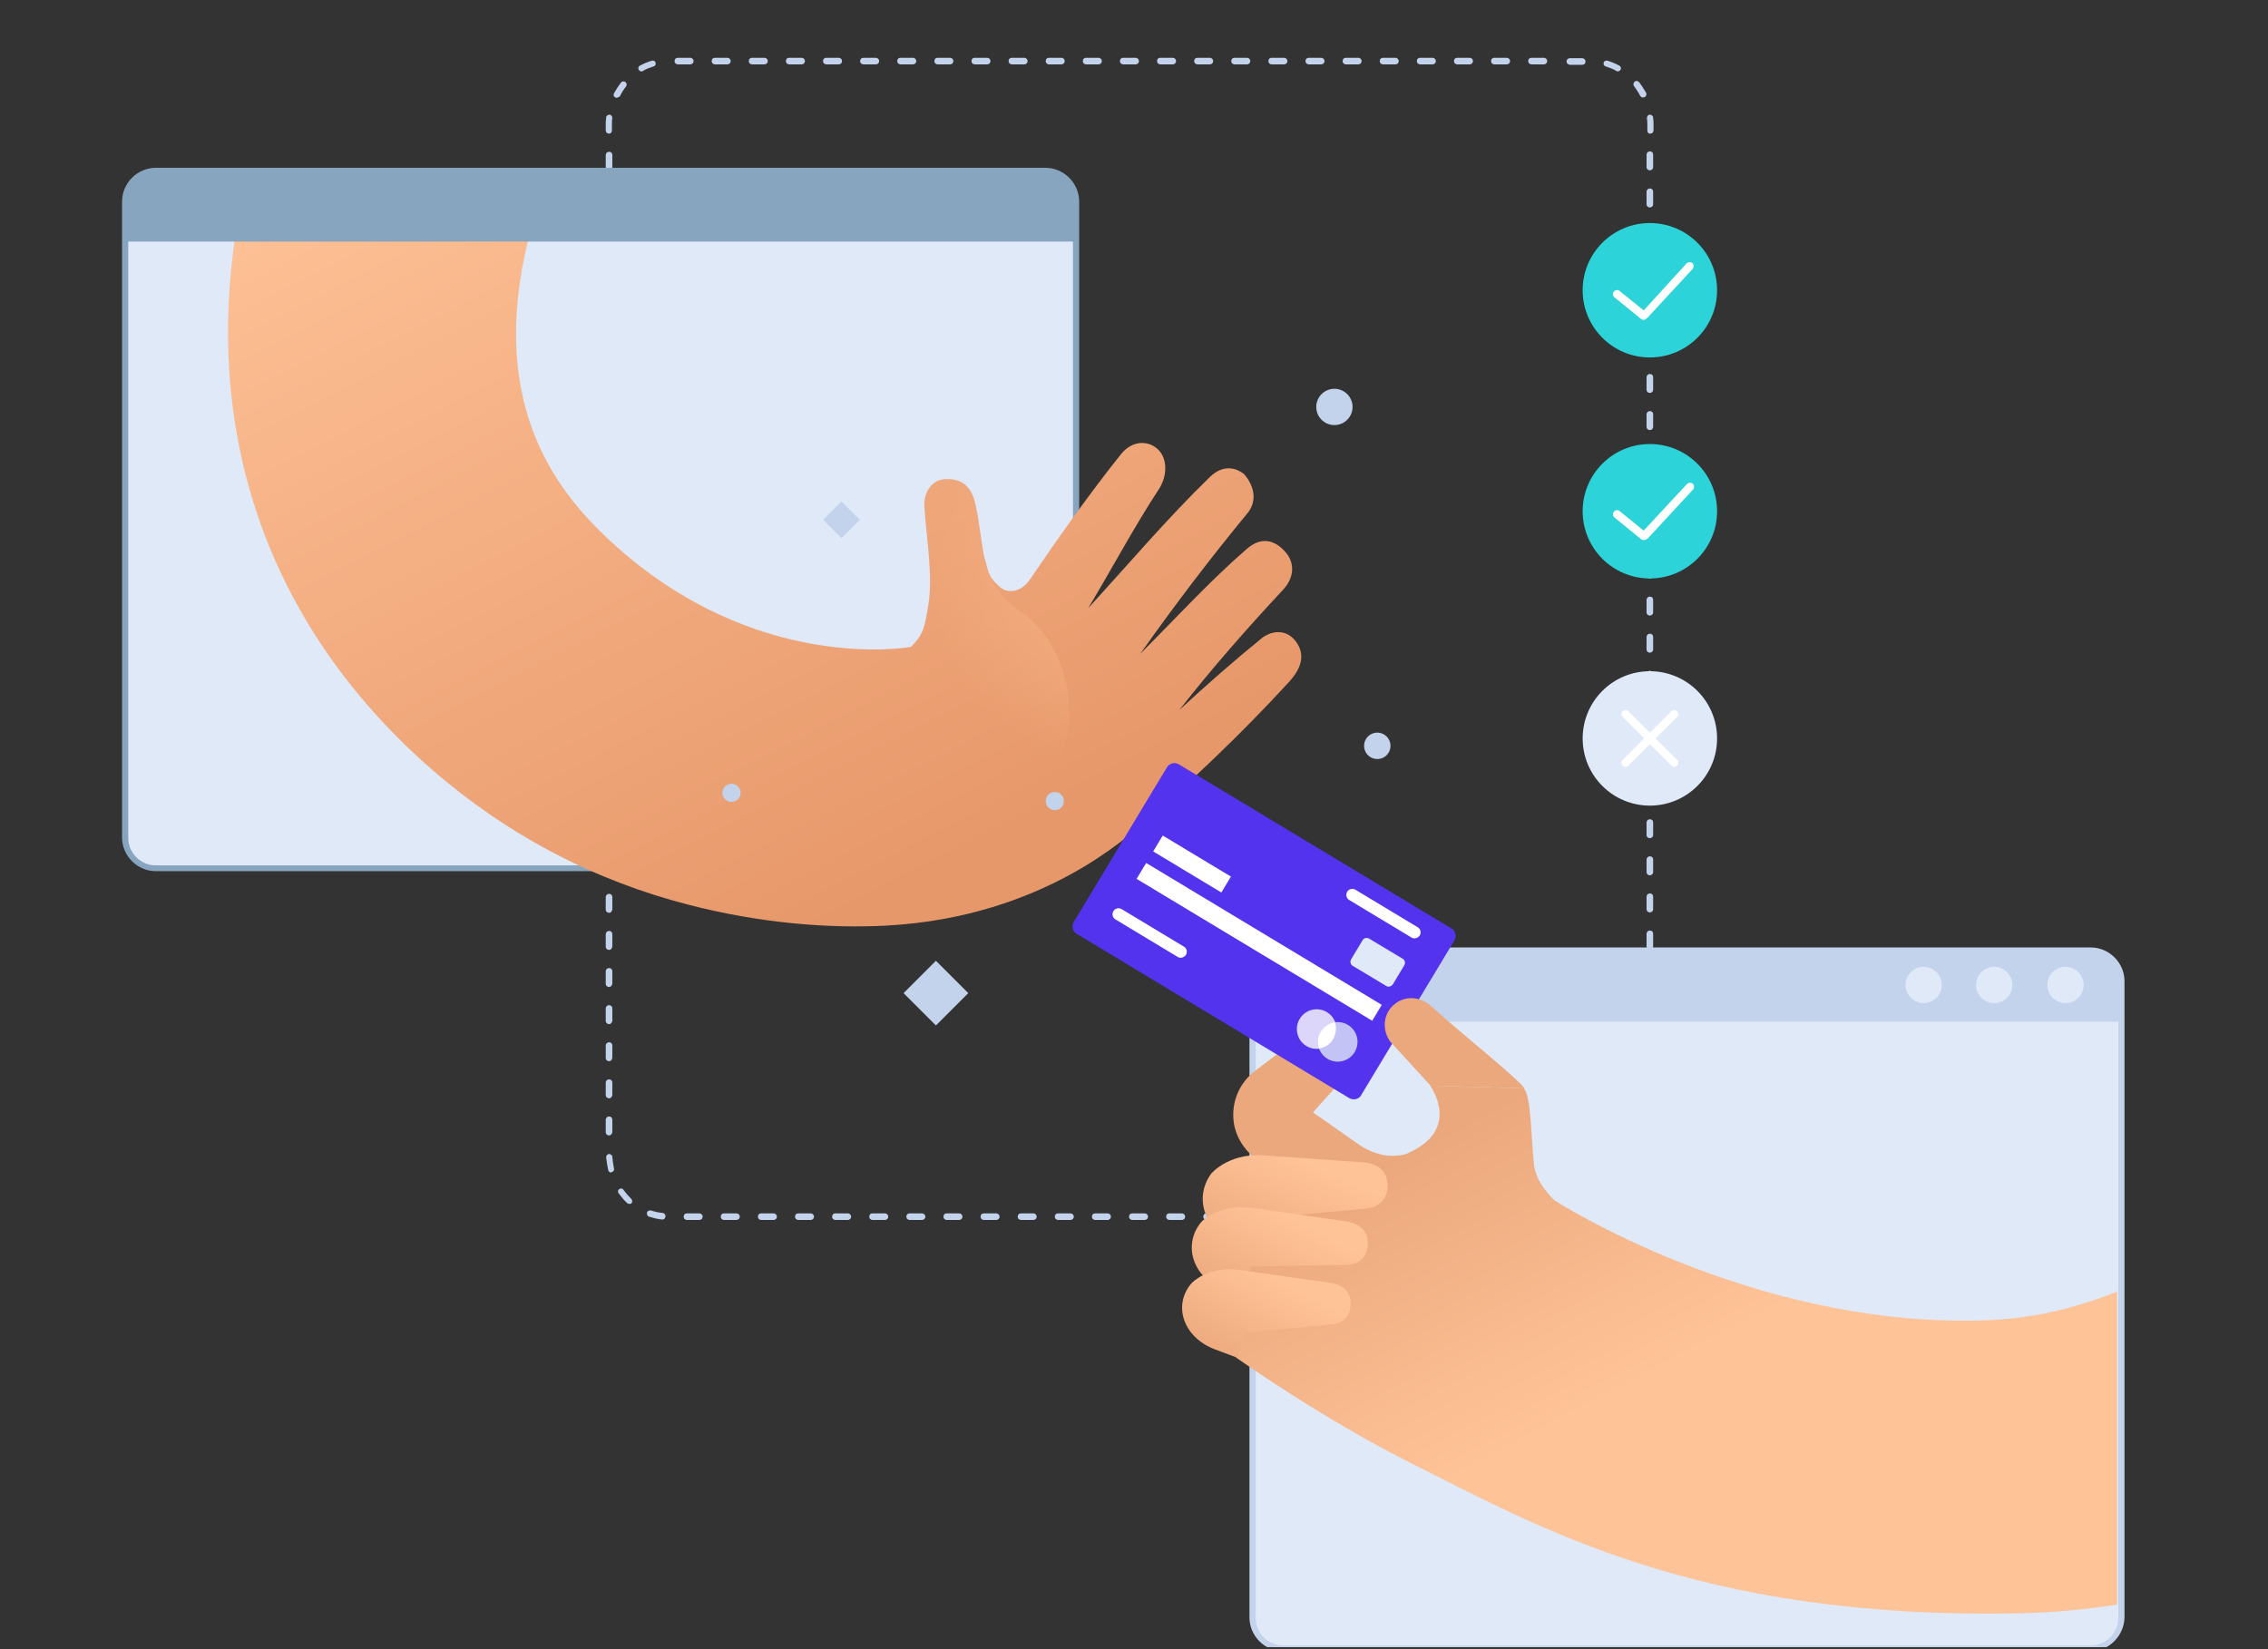
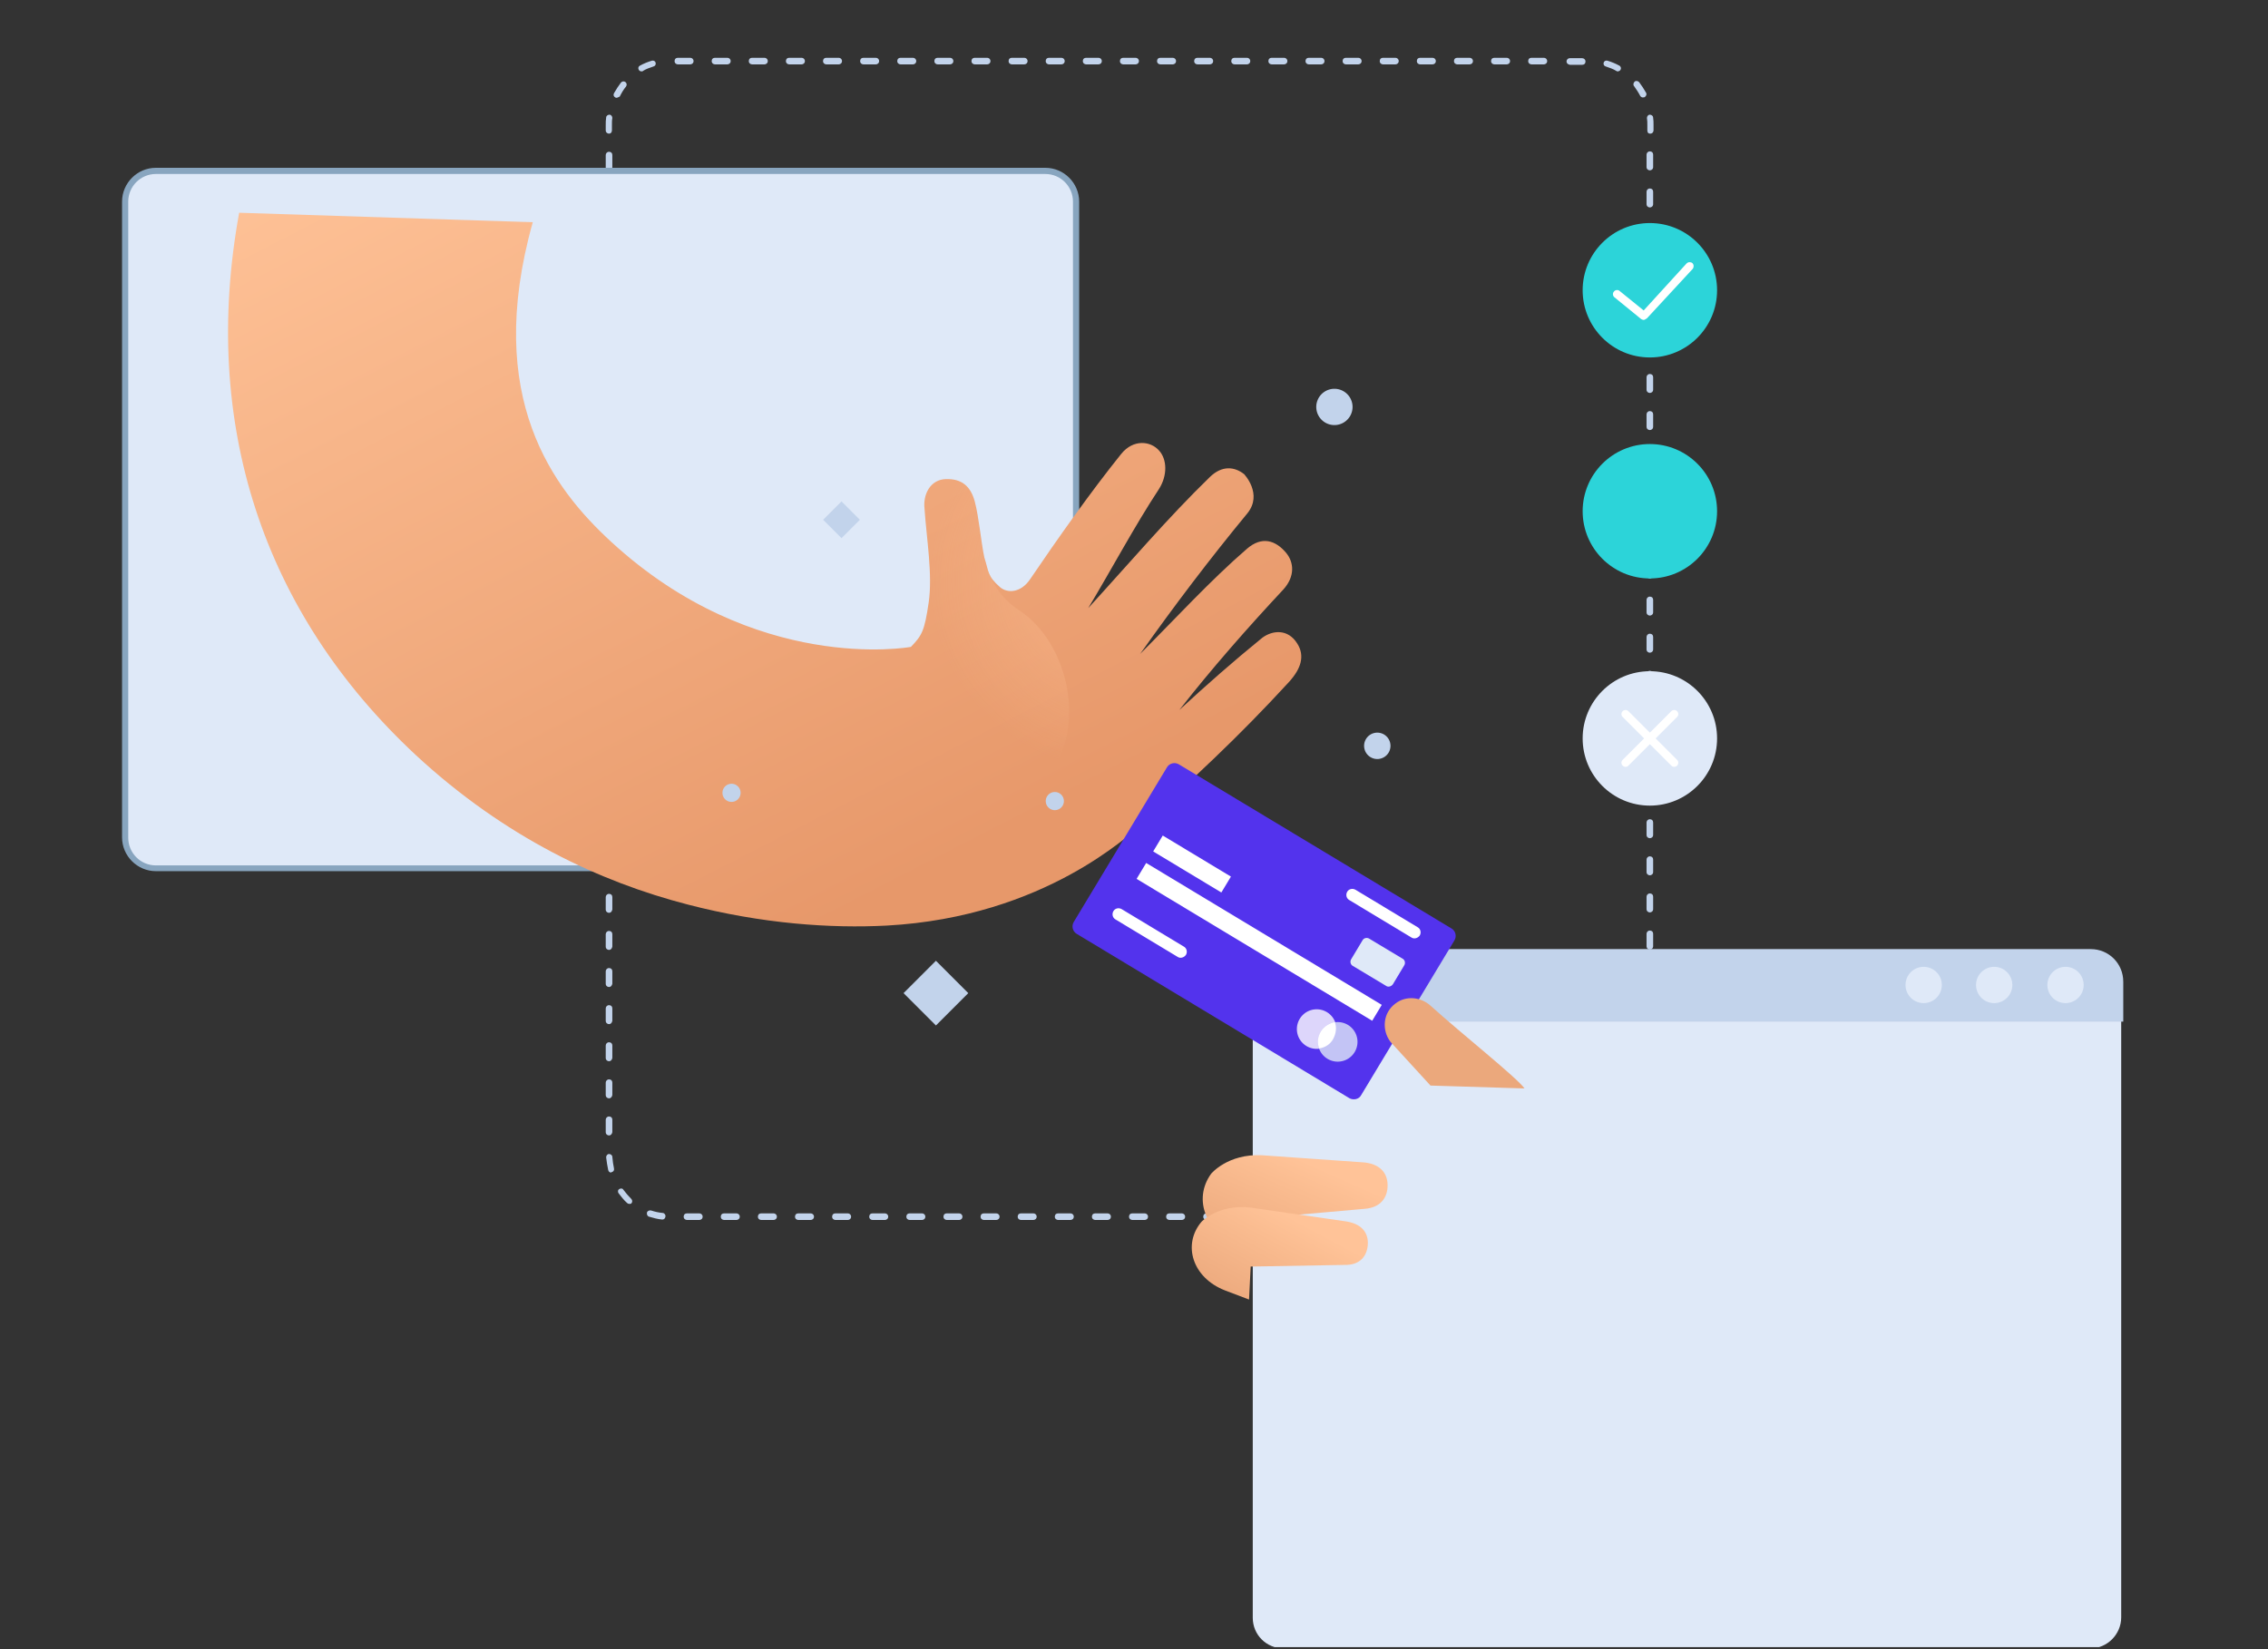
<svg xmlns="http://www.w3.org/2000/svg" width="550" height="400" fill="none">
  <rect width="100%" height="100%" fill="#333333" stroke="none" />
  <g clip-path="url(#a)">
    <path d="M385.6 295.9h-3c-.4 0-.8-.3-.8-.8s.3-.8.8-.8h3c.3 0 .5 0 .8-.1.4-.1.8.1.9.5.1.4-.1.8-.5.9-.4.3-.8.3-1.2.3Zm-9 0h-3c-.4 0-.8-.3-.8-.8s.3-.8.8-.8h3c.4 0 .8.3.8.8s-.4.8-.8.8Zm-9 0h-3c-.4 0-.8-.3-.8-.8s.3-.8.8-.8h3c.4 0 .8.3.8.8s-.4.8-.8.8Zm-9 0h-3c-.4 0-.8-.3-.8-.8s.3-.8.8-.8h3c.4 0 .8.3.8.8s-.4.8-.8.8Zm-9 0h-3c-.4 0-.8-.3-.8-.8s.3-.8.8-.8h3c.4 0 .8.3.8.8s-.4.8-.8.8Zm-9 0h-3c-.4 0-.8-.3-.8-.8s.3-.8.8-.8h3c.4 0 .8.3.8.8s-.4.8-.8.8Zm-9 0h-3c-.4 0-.8-.3-.8-.8s.3-.8.8-.8h3c.4 0 .8.3.8.8s-.4.8-.8.8Zm-9 0h-3c-.4 0-.8-.3-.8-.8s.3-.8.8-.8h3c.4 0 .8.3.8.8s-.4.8-.8.8Zm-9 0h-3c-.4 0-.8-.3-.8-.8s.3-.8.8-.8h3c.4 0 .8.3.8.8s-.4.8-.8.8Zm-9 0h-3c-.4 0-.8-.3-.8-.8s.3-.8.8-.8h3c.4 0 .8.3.8.8s-.4.8-.8.8Zm-9 0h-3c-.4 0-.8-.3-.8-.8s.3-.8.8-.8h3c.4 0 .8.3.8.8s-.4.8-.8.8Zm-9 0h-3c-.4 0-.8-.3-.8-.8s.3-.8.8-.8h3c.4 0 .8.3.8.8s-.4.8-.8.8Zm-9 0h-3c-.4 0-.8-.3-.8-.8s.3-.8.8-.8h3c.4 0 .8.3.8.8s-.4.8-.8.8Zm-9 0h-3c-.4 0-.8-.3-.8-.8s.3-.8.8-.8h3c.4 0 .8.3.8.8s-.4.8-.8.8Zm-9 0h-3c-.4 0-.8-.3-.8-.8s.3-.8.8-.8h3c.4 0 .8.3.8.8s-.4.8-.8.8Zm-9 0h-3c-.4 0-.8-.3-.8-.8s.3-.8.8-.8h3c.4 0 .8.3.8.8s-.4.8-.8.8Zm-9 0h-3c-.4 0-.8-.3-.8-.8s.3-.8.8-.8h3c.4 0 .8.3.8.8s-.4.8-.8.8Zm-9 0h-3c-.4 0-.8-.3-.8-.8s.3-.8.8-.8h3c.4 0 .8.3.8.8s-.4.8-.8.8Zm-9 0h-3c-.4 0-.8-.3-.8-.8s.3-.8.8-.8h3c.4 0 .8.3.8.8s-.4.8-.8.8Zm-9 0h-3c-.4 0-.8-.3-.8-.8s.3-.8.8-.8h3c.4 0 .8.3.8.8s-.4.8-.8.8Zm-9 0h-3c-.4 0-.8-.3-.8-.8s.3-.8.8-.8h3c.4 0 .8.3.8.8s-.4.8-.8.8Zm-9 0h-3c-.4 0-.8-.3-.8-.8s.3-.8.8-.8h3c.4 0 .8.3.8.8s-.4.8-.8.8Zm-9 0h-3c-.4 0-.8-.3-.8-.8s.3-.8.8-.8h3c.4 0 .8.3.8.8s-.4.8-.8.8Zm-9 0h-3c-.4 0-.8-.3-.8-.8s.3-.8.8-.8h3c.4 0 .8.3.8.8s-.4.8-.8.8Zm-9 0h-3c-.4 0-.8-.3-.8-.8s.3-.8.8-.8h3c.4 0 .8.3.8.8s-.4.8-.8.8Zm-9-.1s-.1 0 0 0c-1.1-.1-2.2-.4-3.2-.7-.4-.1-.6-.6-.5-1 .1-.4.6-.6 1-.5.9.3 1.8.5 2.8.6.4 0 .7.4.7.8-.1.6-.4.8-.8.8Zm-8-3.8c-.2 0-.4-.1-.5-.2-.8-.7-1.4-1.5-2.1-2.4-.2-.3-.2-.8.2-1 .3-.2.8-.2 1 .2.6.8 1.2 1.5 1.9 2.2.3.3.3.8 0 1.1-.1.1-.3.1-.5.1Zm238.4-.2c-.1 0-.3 0-.4-.1-.3-.2-.4-.7-.2-1 .5-.7 1-1.6 1.5-2.5.2-.4.6-.5 1-.3s.5.6.3 1c-.5 1-1 1.9-1.5 2.7-.3.1-.5.2-.7.2Zm-242.8-7.4c-.3 0-.6-.2-.7-.6-.2-1-.4-2.1-.5-3.1 0-.4.3-.8.7-.8.4 0 .8.3.8.7.1 1 .2 1.9.4 2.8.1.4-.1.8-.6.9l-.1.1Zm246.6-.7h-.3c-.4-.1-.6-.6-.4-1 .3-.9.7-1.9 1-2.8.1-.4.6-.6.9-.5.4.1.6.6.5.9-.3 1-.6 1.9-1 2.9-.1.3-.4.5-.7.5Zm-247.1-8.3c-.4 0-.8-.3-.8-.8v-3c0-.4.3-.8.8-.8s.8.3.8.8v3c-.1.5-.4.8-.8.8Zm249.8-.3h-.2c-.4-.1-.6-.5-.5-.9.3-1 .5-1.9.7-2.9.1-.4.5-.7.9-.6.4.1.7.5.6.9-.2 1-.5 2-.7 2.9-.2.4-.5.6-.8.6Zm-249.8-8.7c-.4 0-.8-.3-.8-.8v-3c0-.4.3-.8.8-.8s.8.3.8.8v3c-.1.5-.4.8-.8.8Zm251.7-.1h-.1c-.4-.1-.7-.5-.6-.9.2-1 .3-2 .4-2.9.1-.4.4-.7.8-.7.4.1.7.4.7.8-.1.9-.3 1.9-.4 3-.2.4-.5.7-.8.7Zm-251.7-8.9c-.4 0-.8-.3-.8-.8v-3c0-.4.3-.8.8-.8s.8.3.8.8v3c-.1.5-.4.8-.8.8Zm252.4-.1c-.4 0-.8-.3-.8-.8v-3c0-.4.3-.8.8-.8s.8.3.8.8v3c0 .5-.4.8-.8.8Zm-252.4-8.9c-.4 0-.8-.3-.8-.8v-3c0-.4.3-.8.8-.8s.8.3.8.8v3c-.1.5-.4.8-.8.8Zm252.4-.1c-.4 0-.8-.3-.8-.8v-3c0-.4.3-.8.8-.8s.8.3.8.8v3c0 .5-.4.8-.8.8Zm-252.4-8.9c-.4 0-.8-.3-.8-.8v-3c0-.4.3-.8.8-.8s.8.3.8.8v3c-.1.5-.4.8-.8.8Zm252.4-.1c-.4 0-.8-.3-.8-.8v-3c0-.4.3-.8.8-.8s.8.3.8.8v3c0 .5-.4.8-.8.8Zm-252.4-8.9c-.4 0-.8-.3-.8-.8v-3c0-.4.3-.8.8-.8s.8.3.8.8v3c-.1.5-.4.8-.8.8Zm252.4-.1c-.4 0-.8-.3-.8-.8v-3c0-.4.3-.8.8-.8s.8.3.8.8v3c0 .5-.4.8-.8.8Zm-252.4-8.9c-.4 0-.8-.3-.8-.8v-3c0-.4.3-.8.8-.8s.8.3.8.8v3c-.1.5-.4.8-.8.8Zm252.4-.1c-.4 0-.8-.3-.8-.8v-3c0-.4.3-.8.8-.8s.8.3.8.8v3c0 .5-.4.8-.8.8Zm-252.4-8.9c-.4 0-.8-.3-.8-.8v-3c0-.4.3-.8.8-.8s.8.3.8.8v3c-.1.5-.4.8-.8.8Zm252.4-.1c-.4 0-.8-.3-.8-.8v-3c0-.4.3-.8.8-.8s.8.3.8.8v3c0 .5-.4.8-.8.8Zm-252.4-8.9c-.4 0-.8-.3-.8-.8v-3c0-.4.3-.8.8-.8s.8.3.8.8v3c-.1.5-.4.8-.8.8Zm252.4-.1c-.4 0-.8-.3-.8-.8v-3c0-.4.3-.8.8-.8s.8.3.8.8v3c0 .5-.4.8-.8.8Zm-252.4-8.9c-.4 0-.8-.3-.8-.8v-3c0-.4.3-.8.8-.8s.8.3.8.8v3c-.1.5-.4.8-.8.8Zm252.4-.1c-.4 0-.8-.3-.8-.8v-3c0-.4.3-.8.8-.8s.8.3.8.8v3c0 .5-.4.8-.8.8Zm-252.4-8.9c-.4 0-.8-.3-.8-.8v-3c0-.4.3-.8.8-.8s.8.3.8.8v3c-.1.5-.4.8-.8.8Zm252.4-.1c-.4 0-.8-.3-.8-.8v-3c0-.4.3-.8.8-.8s.8.3.8.8v3c0 .5-.4.8-.8.8Zm-252.4-8.9c-.4 0-.8-.3-.8-.8v-3c0-.4.3-.8.8-.8s.8.3.8.8v3c-.1.5-.4.8-.8.8Zm252.4-.1c-.4 0-.8-.3-.8-.8v-3c0-.4.3-.8.8-.8s.8.3.8.8v3c0 .5-.4.8-.8.8Zm-252.4-8.9c-.4 0-.8-.3-.8-.8v-3c0-.4.3-.8.8-.8s.8.3.8.8v3c-.1.5-.4.8-.8.8Zm252.4-.1c-.4 0-.8-.3-.8-.8v-3c0-.4.3-.8.8-.8s.8.3.8.8v3c0 .5-.4.8-.8.8Zm-252.4-8.9c-.4 0-.8-.3-.8-.8v-3c0-.4.3-.8.8-.8s.8.3.8.8v3c-.1.5-.4.8-.8.8Zm252.4-.1c-.4 0-.8-.3-.8-.8v-3c0-.4.3-.8.8-.8s.8.3.8.8v3c0 .5-.4.8-.8.8Zm-252.4-8.9c-.4 0-.8-.3-.8-.8v-3c0-.4.3-.8.8-.8s.8.3.8.8v3c-.1.5-.4.8-.8.8Zm252.4-.1c-.4 0-.8-.3-.8-.8v-3c0-.4.3-.8.8-.8s.8.3.8.8v3c0 .5-.4.8-.8.8Zm-252.4-8.9c-.4 0-.8-.3-.8-.8v-3c0-.4.3-.8.8-.8s.8.3.8.8v3c-.1.5-.4.8-.8.8Zm252.4-.1c-.4 0-.8-.3-.8-.8v-3c0-.4.3-.8.8-.8s.8.3.8.8v3c0 .5-.4.8-.8.8Zm-252.4-8.9c-.4 0-.8-.3-.8-.8v-3c0-.4.3-.8.8-.8s.8.3.8.8v3c-.1.5-.4.8-.8.8Zm252.4-.1c-.4 0-.8-.3-.8-.8v-3c0-.4.3-.8.8-.8s.8.3.8.8v3c0 .5-.4.8-.8.8Zm-252.4-8.9c-.4 0-.8-.3-.8-.8v-3c0-.4.3-.8.8-.8s.8.3.8.8v3c-.1.5-.4.8-.8.8Zm252.4-.1c-.4 0-.8-.3-.8-.8v-3c0-.4.3-.8.8-.8s.8.3.8.8v3c0 .5-.4.8-.8.8Zm-252.4-8.9c-.4 0-.8-.3-.8-.8v-3c0-.4.3-.8.8-.8s.8.3.8.8v3c-.1.5-.4.8-.8.8Zm252.4-.1c-.4 0-.8-.3-.8-.8v-3c0-.4.3-.8.8-.8s.8.3.8.8v3c0 .5-.4.8-.8.8Zm-252.4-8.9c-.4 0-.8-.3-.8-.8v-3c0-.4.3-.8.8-.8s.8.3.8.8v3c-.1.5-.4.8-.8.8Zm252.4-.1c-.4 0-.8-.3-.8-.8v-3c0-.4.3-.8.8-.8s.8.3.8.8v3c0 .5-.4.8-.8.8Zm-252.4-8.9c-.4 0-.8-.3-.8-.8v-3c0-.4.3-.8.8-.8s.8.3.8.8v3c-.1.5-.4.8-.8.8Zm252.4-.1c-.4 0-.8-.3-.8-.8v-3c0-.4.3-.8.8-.8s.8.3.8.8v3c0 .5-.4.8-.8.8Zm-252.4-8.9c-.4 0-.8-.3-.8-.8v-3c0-.4.3-.8.8-.8s.8.3.8.8v3c-.1.5-.4.8-.8.8Zm252.4-.1c-.4 0-.8-.3-.8-.8v-3c0-.4.3-.8.8-.8s.8.3.8.8v3c0 .5-.4.8-.8.8Zm-252.4-8.9c-.4 0-.8-.3-.8-.8v-3c0-.4.3-.8.8-.8s.8.3.8.8v3c-.1.5-.4.8-.8.8Zm252.4-.1c-.4 0-.8-.3-.8-.8v-3c0-.4.3-.8.8-.8s.8.3.8.8v3c0 .5-.4.8-.8.8Zm-252.4-8.9c-.4 0-.8-.3-.8-.8v-3c0-.4.3-.8.8-.8s.8.3.8.8v3c-.1.5-.4.8-.8.8Zm252.4-.1c-.4 0-.8-.3-.8-.8v-3c0-.4.3-.8.8-.8s.8.3.8.8v3c0 .5-.4.8-.8.8Zm-252.4-8.9c-.4 0-.8-.3-.8-.8v-3c0-.4.3-.8.8-.8s.8.3.8.8v3c-.1.5-.4.8-.8.8Zm252.4-.1c-.4 0-.8-.3-.8-.8v-3c0-.4.3-.8.8-.8s.8.3.8.8v3c0 .5-.4.8-.8.8Zm-252.4-8.9c-.4 0-.8-.3-.8-.8v-3c0-.4.3-.8.8-.8s.8.3.8.8v3c-.1.5-.4.8-.8.8Zm252.4-.1c-.4 0-.8-.3-.8-.8v-3c0-.4.3-.8.8-.8s.8.3.8.8v3c0 .5-.4.8-.8.8Zm-252.4-8.9c-.4 0-.8-.3-.8-.8v-3c0-.4.3-.8.8-.8s.8.3.8.8v3c-.1.5-.4.8-.8.8Zm252.4-.1c-.4 0-.8-.3-.8-.8v-3c0-.4.3-.8.8-.8s.8.3.8.8v3c0 .5-.4.8-.8.8Zm-252.4-8.9c-.4 0-.8-.3-.8-.8v-1.3c0-.6 0-1.2.1-1.8 0-.4.4-.7.8-.7s.7.4.7.8c-.1.5-.1 1.1-.1 1.7v1.3c0 .5-.3.8-.7.8Zm1.8-8.7c-.1 0-.2 0-.3-.1-.4-.2-.5-.6-.3-1 .5-.9 1.1-1.8 1.7-2.6.3-.3.7-.4 1.1-.1.3.3.4.7.1 1.1-.6.7-1.1 1.6-1.5 2.4-.3.1-.5.3-.8.3Zm6.1-6.4c-.3 0-.5-.1-.7-.4-.2-.4-.1-.8.3-1 .9-.5 1.9-.9 2.9-1.2.4-.1.8.1.9.5.1.4-.1.8-.5.9-.9.3-1.8.6-2.6 1.1 0 .1-.1.1-.3.1Zm218.8-1.7h-3c-.4 0-.8-.3-.8-.8s.3-.8.8-.8h3c.4 0 .8.3.8.8s-.4.8-.8.8Zm-9 0h-3c-.4 0-.8-.3-.8-.8s.3-.8.8-.8h3c.4 0 .8.3.8.8s-.4.8-.8.8Zm-9 0h-3c-.4 0-.8-.3-.8-.8s.3-.8.8-.8h3c.4 0 .8.3.8.8s-.4.8-.8.8Zm-9 0h-3c-.4 0-.8-.3-.8-.8s.3-.8.8-.8h3c.4 0 .8.3.8.8s-.4.8-.8.8Zm-9 0h-3c-.4 0-.8-.3-.8-.8s.3-.8.8-.8h3c.4 0 .8.3.8.8s-.4.8-.8.8Zm-9 0h-3c-.4 0-.8-.3-.8-.8s.3-.8.8-.8h3c.4 0 .8.3.8.8s-.4.8-.8.8Zm-9 0h-3c-.4 0-.8-.3-.8-.8s.3-.8.8-.8h3c.4 0 .8.3.8.8s-.4.8-.8.8Zm-9 0h-3c-.4 0-.8-.3-.8-.8s.3-.8.8-.8h3c.4 0 .8.3.8.8s-.4.8-.8.8Zm-9 0h-3c-.4 0-.8-.3-.8-.8s.3-.8.8-.8h3c.4 0 .8.3.8.8s-.4.8-.8.8Zm-9 0h-3c-.4 0-.8-.3-.8-.8s.3-.8.8-.8h3c.4 0 .8.3.8.8s-.4.8-.8.8Zm-9 0h-3c-.4 0-.8-.3-.8-.8s.3-.8.8-.8h3c.4 0 .8.3.8.8s-.4.8-.8.8Zm-9 0h-3c-.4 0-.8-.3-.8-.8s.3-.8.8-.8h3c.4 0 .8.3.8.8s-.4.8-.8.8Zm-9 0h-3c-.4 0-.8-.3-.8-.8s.3-.8.8-.8h3c.4 0 .8.3.8.8s-.4.8-.8.8Zm-9 0h-3c-.4 0-.8-.3-.8-.8s.3-.8.8-.8h3c.4 0 .8.3.8.8s-.4.8-.8.8Zm-9 0h-3c-.4 0-.8-.3-.8-.8s.3-.8.8-.8h3c.4 0 .8.3.8.8s-.4.8-.8.8Zm-9 0h-3c-.4 0-.8-.3-.8-.8s.3-.8.8-.8h3c.4 0 .8.3.8.8s-.4.8-.8.8Zm-9 0h-3c-.4 0-.8-.3-.8-.8s.3-.8.8-.8h3c.4 0 .8.3.8.8s-.4.8-.8.8Zm-9 0h-3c-.4 0-.8-.3-.8-.8s.3-.8.8-.8h3c.4 0 .8.3.8.8s-.4.8-.8.8Zm-9 0h-3c-.4 0-.8-.3-.8-.8s.3-.8.8-.8h3c.4 0 .8.3.8.8s-.4.8-.8.8Zm-9 0h-3c-.4 0-.8-.3-.8-.8s.3-.8.8-.8h3c.4 0 .8.3.8.8s-.4.8-.8.8Zm-9 0h-3c-.4 0-.8-.3-.8-.8s.3-.8.8-.8h3c.4 0 .8.3.8.8s-.4.8-.8.8Zm-9 0h-3c-.4 0-.8-.3-.8-.8s.3-.8.8-.8h3c.4 0 .8.3.8.8s-.4.8-.8.8Zm-9 0h-3c-.4 0-.8-.3-.8-.8s.3-.8.8-.8h3c.4 0 .8.3.8.8s-.4.8-.8.8Zm-9 0h-3c-.4 0-.8-.3-.8-.8s.3-.8.8-.8h3c.4 0 .8.3.8.8s-.4.8-.8.8Zm232.1 16v-1.3c0-.6 0-1.1-.1-1.7 0-.4.3-.8.7-.8.4 0 .8.3.8.7.1.6.1 1.2.1 1.8v1.3c0 .4-.3.8-.8.8s-.7-.3-.7-.8Zm-1.7-8.3c-.4-.8-1-1.7-1.5-2.4-.3-.3-.2-.8.1-1.1.3-.3.8-.2 1.1.1.6.8 1.2 1.7 1.7 2.6.2.4 0 .8-.3 1-.1.1-.2.1-.3.1-.4.1-.6-.1-.8-.3Zm-5.8-6.1c-.8-.5-1.7-.8-2.6-1.1-.4-.1-.6-.5-.5-.9.1-.4.5-.6.9-.5 1 .3 2 .7 2.9 1.2.4.2.5.7.3 1-.1.2-.4.4-.7.4-.1 0-.2 0-.3-.1Zm-12.1-2.3c0-.4.3-.8.8-.8h3c.4 0 .8.3.8.8s-.3.8-.8.8h-3c-.5-.1-.8-.4-.8-.8Z" fill="#C2D3EB" />
    <path d="M507 399.8H311.2c-4.1 0-7.4-3.3-7.4-7.4V238c0-4.1 3.3-7.4 7.4-7.4H507c4.1 0 7.4 3.3 7.4 7.4v154.3c0 4.1-3.4 7.5-7.4 7.5Z" fill="#DFE9F8" />
-     <path d="M507 400.5H311.2c-4.5 0-8.2-3.7-8.2-8.2V238c0-4.5 3.7-8.2 8.2-8.2H507c4.5 0 8.2 3.7 8.2 8.2v154.3c-.1 4.5-3.8 8.2-8.2 8.2ZM311.2 231.4c-3.7 0-6.7 3-6.7 6.7v154.3c0 3.7 3 6.7 6.7 6.7H507c3.7 0 6.7-3 6.7-6.7V238c0-3.7-3-6.7-6.7-6.7H311.2v.1Z" fill="#C2D3EB" />
    <path d="M514.9 247.8v-9.7c0-4.4-3.5-7.9-7.9-7.9H311.2c-4.4 0-7.9 3.5-7.9 7.9v9.7h211.6Z" fill="#C2D3EB" />
    <path d="M466.5 243.3a4.4 4.4 0 1 0 0-8.8 4.4 4.4 0 0 0 0 8.8ZM483.6 243.3a4.4 4.4 0 1 0 0-8.8 4.4 4.4 0 0 0 0 8.8ZM500.9 243.3a4.4 4.4 0 1 0 0-8.8 4.4 4.4 0 0 0 0 8.8ZM253.5 210.6H37.8c-4.1 0-7.4-3.3-7.4-7.4V48.9c0-4.1 3.3-7.4 7.4-7.4h215.7c4.1 0 7.4 3.3 7.4 7.4v154.3c0 4.1-3.3 7.4-7.4 7.4Z" fill="#DFE9F8" />
    <path d="M253.5 211.3H37.8c-4.5 0-8.2-3.7-8.2-8.2V48.9c0-4.5 3.7-8.2 8.2-8.2h215.7c4.5 0 8.2 3.7 8.2 8.2v154.3c0 4.5-3.7 8.1-8.2 8.1ZM37.8 42.2c-3.7 0-6.7 3-6.7 6.7v154.3c0 3.7 3 6.7 6.7 6.7h215.7c3.7 0 6.7-3 6.7-6.7V48.9c0-3.7-3-6.7-6.7-6.7H37.8Z" fill="#88A5BF" />
    <path d="M129.2 53.9c-12 42.7 5.1 64.7 19 77.5 35 32.2 72.2 25.6 72.7 25.5 2.7-2.8 3.3-3.9 4.3-10.7 1-6.8-.5-15.5-1-22.8-.4-3.5 1.4-7.1 5.2-7.2 3.8-.1 6 1.7 7 5.5s1.5 9.7 2.3 13.5c1.1 3.4.7 4.5 3.8 7.2 1.7 1.5 5 1.5 7.3-1.9 6.5-9.6 14.7-21.2 22.1-30.4 2.9-3.6 7.1-3.2 9.2-.8 1.9 2.1 2.1 6-.1 9.4-5.8 8.8-11.5 19.5-17.1 28.8 9.7-10.6 19.3-21.9 29.5-31.8 3-2.9 6-2.5 8.3-.7 0 0 4.6 4.8.8 9.5-9 10.9-17.8 22.5-26 34.1 8.4-8.4 17.1-17.9 25.9-25.5 3.6-3.1 6.9-2.1 9.5 1 1.9 2.3 2.2 5.7-.7 8.9-8.5 9.1-17.4 19.2-25.2 29.2 6.5-6 13.2-11.9 20.1-17.5 2.4-1.8 6.2-2.3 8.5 1.4 1.9 3 .9 6.1-2 9.3-12.3 13.4-23.6 23.9-37.1 35.9-1.2.3-21.7 21.1-60.5 23.2-13.4.7-30.1-.4-48.2-5.1-21.3-5.5-44.4-16.3-65.9-36.2C63.6 148.5 48.7 102.5 58 51.6l71.2 2.3Z" fill="url(#b)" />
    <path opacity=".5" d="M247.1 148c-5.2-3.4-6.7-7.9-6.7-7.9-1-1.5-1-2.7-1.8-5.1-.8-3.7-1.3-9.7-2.3-13.5-1-3.8-3.2-5.6-7-5.5-3.8.1-5.6 3.6-5.2 7.2.5 7.3 2 16 1 22.8-1 6.8-1.6 7.9-4.3 10.7-.2 0-5.5 1-13.9.5 0 10.1.3 26.3 12.4 35.5 7.9 6 20.5 11.2 33.2-2.3 12-12.6 6.7-34.6-5.4-42.4Z" fill="url(#c)" />
-     <path d="M261.4 58.6v-9.7c0-4.4-3.5-7.9-7.9-7.9H37.8c-4.4 0-7.9 3.5-7.9 7.9v9.7h231.5Z" fill="#88A5BF" />
    <path d="m204.07 121.614-4.455 4.455 4.455 4.455 4.455-4.455-4.455-4.455ZM226.964 233.032l-7.849 7.849 7.849 7.848 7.849-7.848-7.849-7.849ZM334 184.1a3.2 3.2 0 1 0 0-6.4 3.2 3.2 0 0 0 0 6.4ZM177.4 194.5a2.2 2.2 0 1 0 0-4.4 2.2 2.2 0 0 0 0 4.4ZM255.8 196.5a2.2 2.2 0 1 0 0-4.4 2.2 2.2 0 0 0 0 4.4ZM323.6 103.1a4.4 4.4 0 1 0 0-8.8 4.4 4.4 0 0 0 0 8.8Z" fill="#C2D3EB" />
-     <path d="M513.6 313.2c-11.4 4.5-21.8 6.9-34.3 7.1-55.2 1.1-101.8-28.8-102.4-29.2-2.5-2.5-4.4-5.2-4.9-8.5-.8-8.4-.7-16.1-2.4-18.6l-22.8-.7s8.1 11-6.1 16.7c-2.9.7-6.7.5-10.9-2.2l-11.4-8 15.1-16.8c2.6-2.9 2-7.4-1.5-9.5-2.2-1.3-5.1-1-7.1.6l-20.6 15.7c-3.7 2.8-5.8 7.5-5.1 12.5.5 3.4 2.4 6.4 5 8.5l1.6 1.4c-9.9 7.1-10 22.4-6 47.1 0 0 20.4 14.5 42 25.4 31.2 15.6 69.9 38.2 147.9 36.6 8.8-.2 15.7-.9 23.7-2.1v-76h.2Z" fill="url(#d)" />
    <path d="m327.3 266.4-66.2-39.9c-1-.6-1.3-1.9-.7-2.9l22.6-37.5c.6-1 1.9-1.3 2.9-.7l66.1 39.8c1 .6 1.3 1.9.7 2.9l-22.6 37.5c-.5 1-1.8 1.3-2.8.8Z" fill="#5333ED" />
    <path d="m298.506 212.615-16.532-9.959-2.322 3.854 16.532 9.959 2.322-3.854Z" fill="#fff" />
    <path d="m336.1 239.1-8-4.8c-.6-.3-.8-1.1-.4-1.7l2.7-4.5c.3-.6 1.1-.8 1.7-.4l8 4.8c.6.3.8 1.1.4 1.7l-2.7 4.5c-.4.6-1.2.8-1.7.4Z" fill="#DFE9F8" />
    <path d="m335.088 243.727-57.136-34.417-2.322 3.854 57.136 34.417 2.322-3.854ZM285.6 232.1l-15.1-9.1c-.7-.4-.9-1.3-.5-2s1.3-.9 2-.5l15.1 9.1c.7.4.9 1.3.5 2-.5.7-1.4.9-2 .5ZM342.3 227.4l-15.1-9.1c-.7-.4-.9-1.3-.5-2s1.3-.9 2-.5l15.1 9.1c.7.4.9 1.3.5 2-.5.7-1.4.9-2 .5Z" fill="#fff" />
    <g opacity=".8">
      <path d="M319.3 254.4a4.8 4.8 0 1 0 0-9.6 4.8 4.8 0 0 0 0 9.6Z" fill="#fff" />
      <path d="M324.4 257.5a4.8 4.8 0 1 0 0-9.6 4.8 4.8 0 0 0 0 9.6Z" fill="#DFE9F8" />
    </g>
    <path d="M320.3 250.2c-.8 1.3-.9 2.8-.4 4.1 1.4-.2 2.7-1 3.4-2.3.7-1.3.9-2.8.4-4.1-1.3.3-2.6 1-3.4 2.3Z" fill="#fff" />
    <path d="m330.9 293.2-23.8 2.1.2 8.4-6.3-1.8c-8.6-2.6-11.8-11-7.3-17.2 0 0 4-4.9 12.3-4.5l24.2 1.7c4.1.2 6.3 2.3 6.3 5.6 0 2.9-1.6 5.4-5.6 5.7Z" fill="url(#e)" />
    <path d="m326 306.8-22.7.4-.4 8-5.8-2.2c-8-3.1-10.4-11.2-5.7-16.7 0 0 4.1-4.3 11.9-3.4l22.8 3.3c3.9.5 5.8 2.6 5.6 5.7-.2 2.7-1.8 5-5.7 4.9Z" fill="url(#f)" />
-     <path d="m322.1 321.3-20.4 2-1.7 6-5.6-2.1c-7.6-3-10-10.8-5.4-16 0 0 3.9-4.2 11.4-3.2l21.8 3.1c3.7.4 5.6 2.5 5.3 5.5-.1 2.5-1.7 4.7-5.4 4.7Z" fill="url(#g)" />
    <path d="m346.9 263.3-9.7-10.6c-2.2-2.9-1.8-7.1 1.2-9.3 2.6-2 6.2-1.6 8.6.6 7.4 6.7 21 17.5 22.7 20" fill="#EBA87C" />
    <path d="M400.1 86.7c9.002 0 16.3-7.298 16.3-16.3s-7.298-16.3-16.3-16.3-16.3 7.298-16.3 16.3 7.298 16.3 16.3 16.3Z" fill="#2CD4D9" />
    <path d="M398.6 77.6c-.2 0-.4-.1-.6-.2l-6.5-5.3c-.4-.3-.5-1-.1-1.4.3-.4 1-.5 1.4-.1l5.8 4.7L409 63.9c.4-.4 1-.4 1.4-.1.4.4.4 1 .1 1.4l-11.1 12c-.3.2-.6.4-.8.4Z" fill="#fff" />
    <path d="M400.1 140.3c9.002 0 16.3-7.298 16.3-16.3s-7.298-16.3-16.3-16.3-16.3 7.298-16.3 16.3 7.298 16.3 16.3 16.3Z" fill="#2CD4D9" />
-     <path d="M398.6 131c-.2 0-.4-.1-.6-.2l-6.5-5.3c-.4-.3-.5-1-.1-1.4.3-.4 1-.5 1.4-.1l5.8 4.7 10.5-11.3c.4-.4 1-.4 1.4-.1.4.4.4 1 .1 1.4l-11.1 12c-.4.2-.7.3-.9.3Z" fill="#fff" />
    <path d="M400.1 195.4c9.002 0 16.3-7.298 16.3-16.3s-7.298-16.3-16.3-16.3-16.3 7.298-16.3 16.3 7.298 16.3 16.3 16.3Z" fill="#DFE9F8" />
    <path d="m405.3 172.5-5.2 5.2-5.2-5.2c-.4-.4-1-.4-1.4 0-.4.4-.4 1 0 1.4l5.2 5.2-5.2 5.2c-.4.4-.4 1 0 1.4.4.4 1 .4 1.4 0l5.2-5.2 5.2 5.2c.4.4 1 .4 1.4 0 .4-.4.4-1 0-1.4l-5.2-5.2 5.2-5.2c.4-.4.4-1 0-1.4-.4-.4-1-.4-1.4 0Z" fill="#fff" />
  </g>
  <defs>
    <linearGradient id="b" x1="228.031" y1="210.432" x2="121.69" y2="3.35" gradientUnits="userSpaceOnUse">
      <stop stop-color="#E7986A" />
      <stop offset="1" stop-color="#FFC398" />
    </linearGradient>
    <linearGradient id="d" x1="410.526" y1="328.22" x2="375.139" y2="261.343" gradientUnits="userSpaceOnUse">
      <stop stop-color="#FFC398" />
      <stop offset="1" stop-color="#EBA87C" />
    </linearGradient>
    <linearGradient id="e" x1="317.221" y1="281.922" x2="305.794" y2="307.558" gradientUnits="userSpaceOnUse">
      <stop stop-color="#FFC398" />
      <stop offset=".258" stop-color="#FABC90" />
      <stop offset="1" stop-color="#EBA87C" />
    </linearGradient>
    <linearGradient id="f" x1="313.764" y1="295.517" x2="301.197" y2="318.956" gradientUnits="userSpaceOnUse">
      <stop stop-color="#FFC398" />
      <stop offset=".258" stop-color="#FABC90" />
      <stop offset="1" stop-color="#EBA87C" />
    </linearGradient>
    <linearGradient id="g" x1="310.371" y1="310.425" x2="298.33" y2="332.884" gradientUnits="userSpaceOnUse">
      <stop stop-color="#FFC398" />
      <stop offset=".258" stop-color="#FABC90" />
      <stop offset="1" stop-color="#EBA87C" />
    </linearGradient>
    <radialGradient id="c" cx="0" cy="0" r="1" gradientUnits="userSpaceOnUse" gradientTransform="rotate(14.596 -413.608 1130.39) scale(46.099)">
      <stop stop-color="#FFC398" />
      <stop offset="1" stop-color="#FFC398" stop-opacity="0" />
    </radialGradient>
    <clipPath id="a">
      <path fill="#fff" transform="translate(0 .5)" d="M0 0h550v399H0z" />
    </clipPath>
  </defs>
</svg>